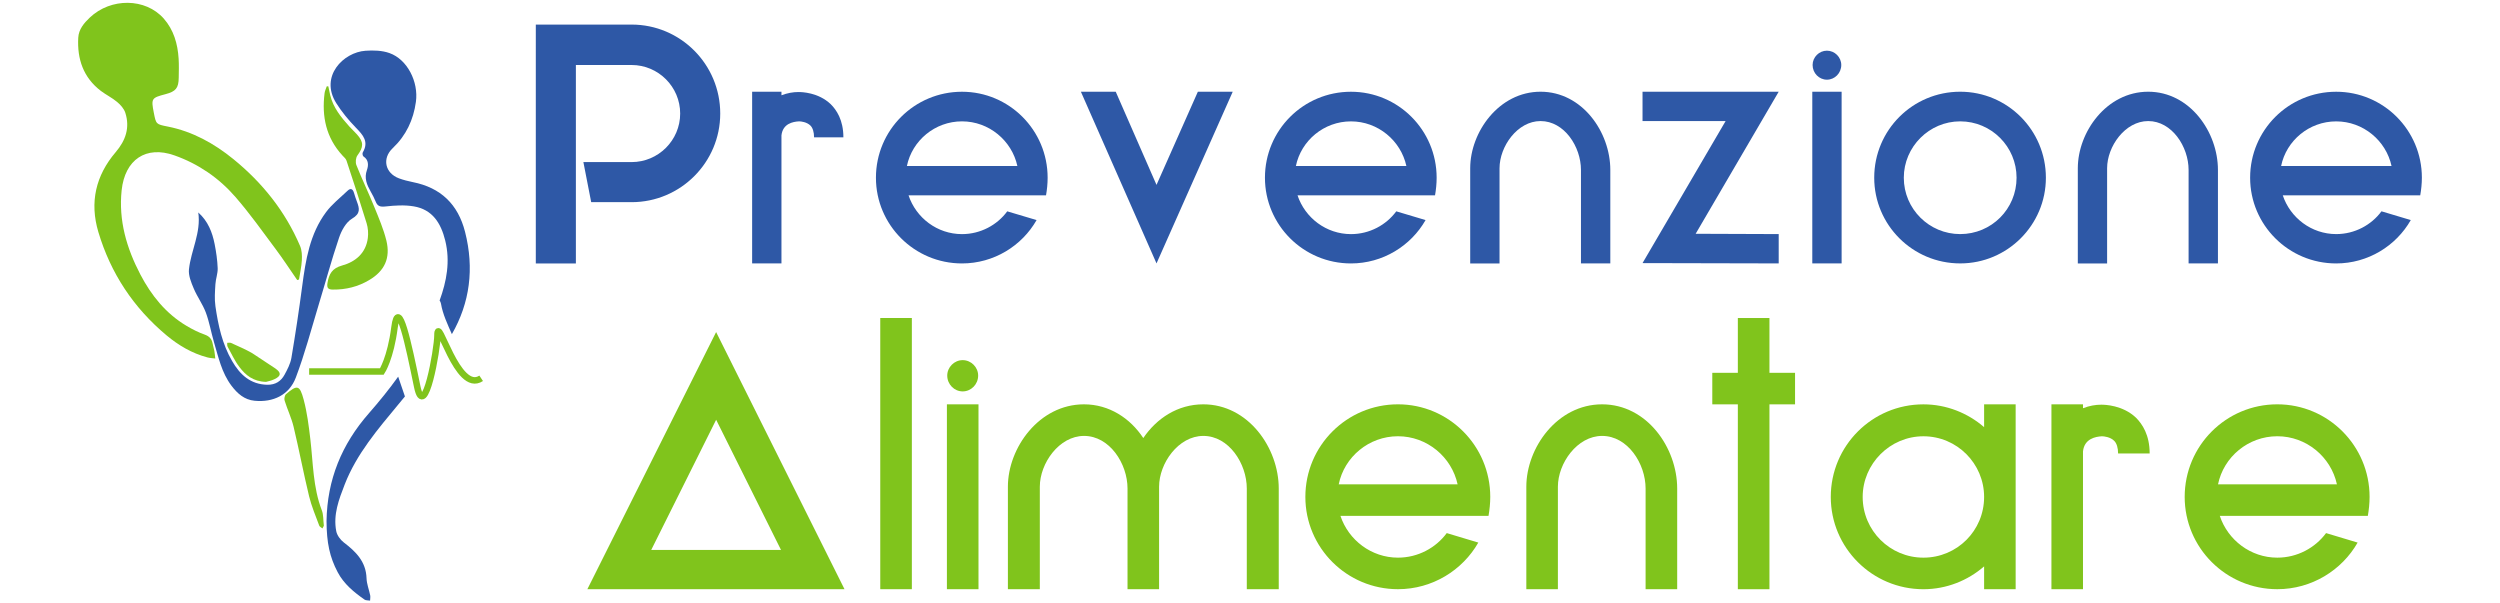
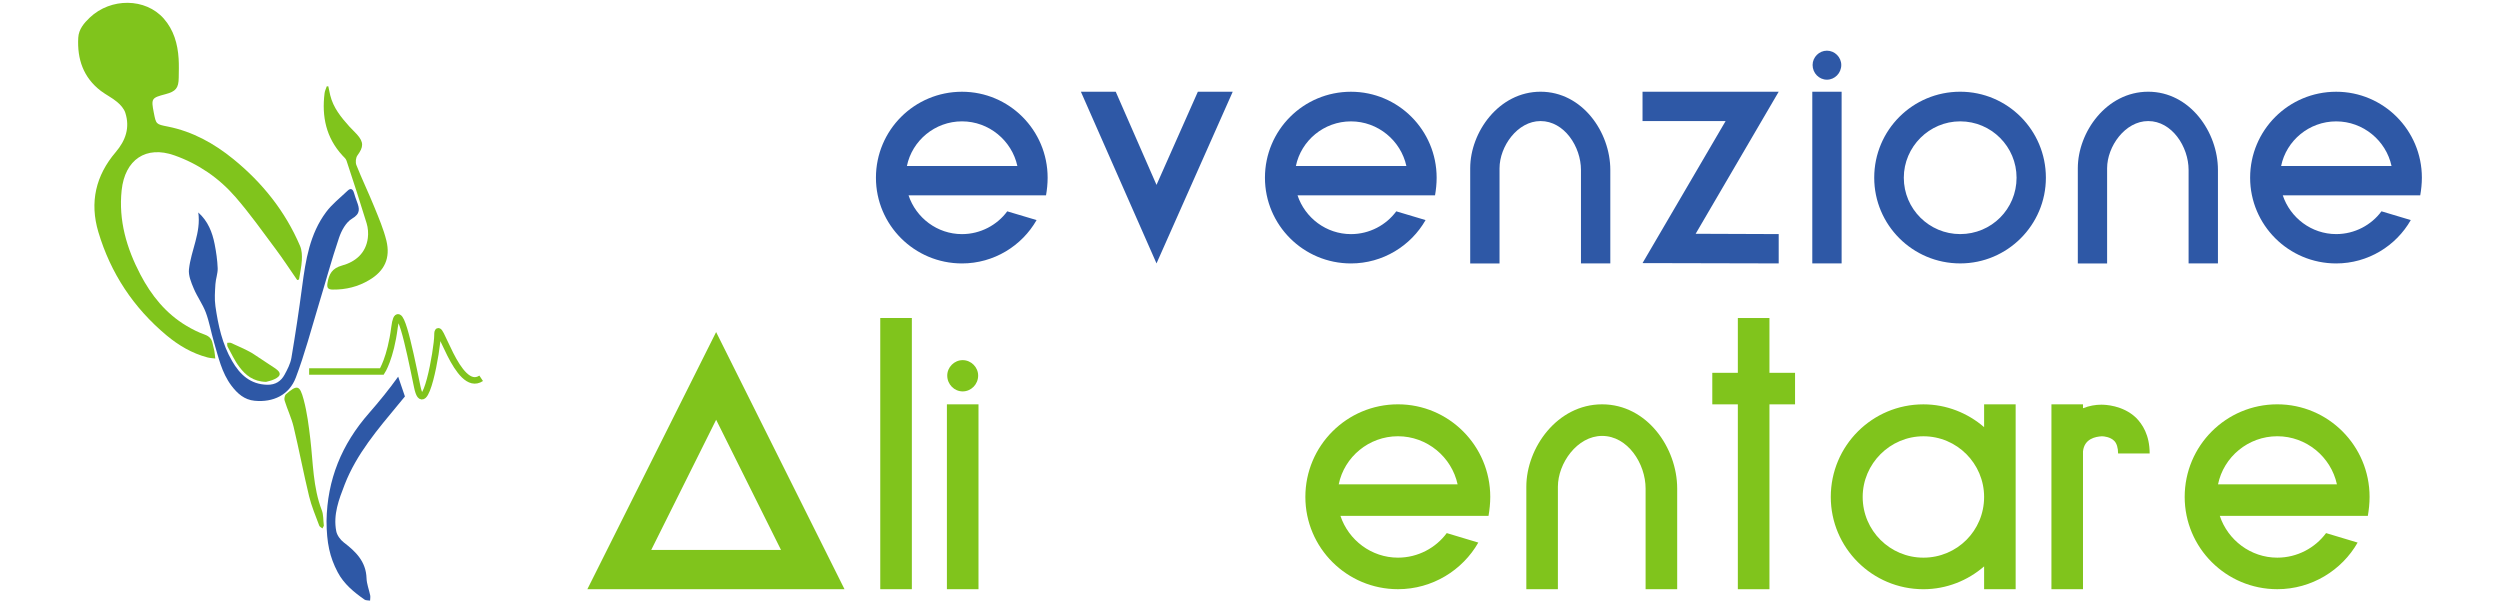
<svg xmlns="http://www.w3.org/2000/svg" version="1.1" id="Livello_1" x="0px" y="0px" width="96px" height="23.172px" viewBox="0 0 96 23.172" enable-background="new 0 0 96 23.172" xml:space="preserve">
  <g>
    <g>
-       <path fill="#2E58A6" d="M27.657,4.36c0,1.877-1.526,3.403-3.403,3.403h-1.552l-0.3-1.539h1.852c1.026,0,1.865-0.837,1.865-1.864    c0-1.026-0.838-1.864-1.865-1.864h-2.14v7.62h-1.539v-7.62V1.721V0.944h3.679C26.131,0.944,27.657,2.47,27.657,4.36z" />
-       <path fill="#2E58A6" d="M32.386,5.273H31.26c0-0.2-0.05-0.362-0.138-0.45c-0.138-0.138-0.363-0.163-0.438-0.163    c-0.238,0.013-0.625,0.087-0.676,0.538v1.251v3.666h-1.126V6.449V5.298V3.522h1.126v0.137c0.225-0.087,0.45-0.125,0.651-0.125    c0.125,0,0.763,0.013,1.238,0.464C32.123,4.222,32.386,4.61,32.386,5.273z" />
      <path fill="#2E58A6" d="M39.805,8.451c-0.563,0.988-1.639,1.665-2.865,1.665c-1.827,0-3.304-1.477-3.304-3.291    c0-1.827,1.477-3.302,3.304-3.302c1.813,0,3.289,1.475,3.289,3.302c0,0.226-0.024,0.463-0.062,0.676h-1.175h-0.526h-3.578    c0.288,0.864,1.101,1.489,2.052,1.489c0.713,0,1.351-0.35,1.738-0.875L39.805,8.451z M34.825,6.374h4.242    C38.854,5.399,37.978,4.66,36.94,4.66C35.901,4.66,35.025,5.399,34.825,6.374z" />
      <path fill="#2E58A6" d="M45.998,3.522h1.339l-2.927,6.593l-2.904-6.593h1.338L44.41,7.1L45.998,3.522z" />
      <path fill="#2E58A6" d="M54.742,8.451c-0.563,0.988-1.641,1.665-2.865,1.665c-1.827,0-3.303-1.477-3.303-3.291    c0-1.827,1.476-3.302,3.303-3.302c1.814,0,3.29,1.475,3.29,3.302c0,0.226-0.024,0.463-0.062,0.676h-1.176h-0.525h-3.579    c0.288,0.864,1.102,1.489,2.053,1.489c0.714,0,1.351-0.35,1.739-0.875L54.742,8.451z M49.762,6.374h4.243    c-0.214-0.975-1.09-1.713-2.128-1.713C50.838,4.66,49.963,5.399,49.762,6.374z" />
      <path fill="#2E58A6" d="M60.709,10.115v-3.59c0-0.889-0.638-1.876-1.552-1.876c-0.889,0-1.575,0.975-1.575,1.813v3.654h-1.126    V6.461c0-1.389,1.102-2.939,2.701-2.939c1.603,0,2.679,1.551,2.679,3.003v3.59H60.709z" />
      <path fill="#2E58A6" d="M63.073,10.103l3.191-5.455h-3.191V3.522h5.229l-3.189,5.455l3.189,0.012v1.126L63.073,10.103z" />
      <path fill="#2E58A6" d="M69.592,3.522h1.126v6.593h-1.126V3.522z M70.154,3.06c-0.3,0-0.55-0.251-0.55-0.564    c0-0.3,0.25-0.55,0.55-0.55c0.301,0,0.551,0.25,0.551,0.55C70.705,2.808,70.455,3.06,70.154,3.06z" />
      <path fill="#2E58A6" d="M78.562,6.824c0,1.814-1.476,3.291-3.29,3.291c-1.827,0-3.302-1.477-3.302-3.291    c0-1.827,1.475-3.302,3.302-3.302C77.086,3.522,78.562,4.997,78.562,6.824z M75.271,4.66c-1.188,0-2.165,0.976-2.165,2.164    c0,1.202,0.977,2.165,2.165,2.165c1.201,0,2.165-0.963,2.165-2.165C77.437,5.636,76.473,4.66,75.271,4.66z" />
      <path fill="#2E58A6" d="M84.042,10.115v-3.59c0-0.889-0.639-1.876-1.551-1.876c-0.889,0-1.578,0.975-1.578,1.813v3.654h-1.125    V6.461c0-1.389,1.101-2.939,2.703-2.939c1.601,0,2.678,1.551,2.678,3.003v3.59H84.042z" />
      <path fill="#2E58A6" d="M92.574,8.451c-0.563,0.988-1.64,1.665-2.865,1.665c-1.827,0-3.304-1.477-3.304-3.291    c0-1.827,1.477-3.302,3.304-3.302C91.522,3.522,93,4.997,93,6.824c0,0.226-0.025,0.463-0.063,0.676h-1.175h-0.526h-3.578    c0.288,0.864,1.102,1.489,2.052,1.489c0.714,0,1.351-0.35,1.739-0.875L92.574,8.451z M87.595,6.374h4.24    c-0.211-0.975-1.088-1.713-2.126-1.713S87.794,5.399,87.595,6.374z" />
      <path fill="#80C41C" d="M32.429,22.625h-9.874l4.944-9.874L32.429,22.625z M25.007,21.118h4.984L27.5,16.119L25.007,21.118z" />
      <path fill="#80C41C" d="M33.802,12.211h1.213v10.414h-1.213V12.211z" />
      <path fill="#80C41C" d="M36.361,15.527h1.213v7.099h-1.213V15.527z M36.967,15.03c-0.323,0-0.593-0.271-0.593-0.608    c0-0.322,0.27-0.593,0.593-0.593c0.324,0,0.594,0.271,0.594,0.593C37.561,14.758,37.291,15.03,36.967,15.03z" />
-       <path fill="#80C41C" d="M49.104,18.76v3.865h-1.227V18.76c0-0.956-0.686-2.021-1.669-2.021c-0.957,0-1.699,1.051-1.699,1.951    v0.069v3.865h-1.212V18.76c0-0.956-0.687-2.021-1.67-2.021c-0.957,0-1.698,1.051-1.698,1.951v3.935h-1.226v-3.935    c0-1.493,1.199-3.164,2.923-3.164c0.97,0,1.779,0.539,2.276,1.295c0.512-0.756,1.321-1.295,2.305-1.295    C47.932,15.527,49.104,17.198,49.104,18.76z" />
      <path fill="#80C41C" d="M56.767,20.835c-0.605,1.062-1.765,1.79-3.085,1.79c-1.965,0-3.556-1.59-3.556-3.543    c0-1.966,1.591-3.556,3.556-3.556c1.953,0,3.544,1.59,3.544,3.556c0,0.243-0.027,0.498-0.067,0.728h-1.268h-0.565h-3.853    c0.311,0.93,1.187,1.604,2.209,1.604c0.769,0,1.456-0.378,1.873-0.943L56.767,20.835z M51.407,18.598h4.565    c-0.229-1.052-1.173-1.846-2.291-1.846C52.565,16.752,51.621,17.546,51.407,18.598z" />
      <path fill="#80C41C" d="M63.191,22.625V18.76c0-0.956-0.686-2.021-1.67-2.021c-0.957,0-1.698,1.051-1.698,1.951v3.935h-1.212    v-3.935c0-1.493,1.186-3.164,2.91-3.164s2.883,1.671,2.883,3.233v3.865H63.191z" />
      <path fill="#80C41C" d="M68.93,15.527h-0.983v7.099h-1.214v-7.099h-0.981v-1.211h0.981v-2.104h1.214v2.104h0.983V15.527z" />
      <path fill="#80C41C" d="M77.401,15.527v7.099H76.19v-0.877c-0.622,0.541-1.442,0.877-2.331,0.877c-1.967,0-3.557-1.59-3.557-3.543    c0-1.966,1.59-3.556,3.557-3.556c0.889,0,1.709,0.337,2.331,0.876v-0.876H77.401z M76.19,19.083c0-1.278-1.039-2.33-2.331-2.33    c-1.28,0-2.332,1.052-2.332,2.33c0,1.295,1.052,2.331,2.332,2.331C75.151,21.414,76.19,20.377,76.19,19.083z" />
      <path fill="#80C41C" d="M82.547,17.413h-1.212c0-0.215-0.054-0.391-0.149-0.484c-0.147-0.149-0.39-0.176-0.472-0.176    c-0.255,0.014-0.673,0.096-0.727,0.578v1.348v3.947h-1.212v-3.947V17.44v-1.913h1.212v0.149c0.242-0.096,0.484-0.136,0.699-0.136    c0.136,0,0.822,0.014,1.334,0.498C82.264,16.282,82.547,16.699,82.547,17.413z" />
      <path fill="#80C41C" d="M90.533,20.835c-0.605,1.062-1.765,1.79-3.085,1.79c-1.967,0-3.556-1.59-3.556-3.543    c0-1.966,1.589-3.556,3.556-3.556c1.954,0,3.544,1.59,3.544,3.556c0,0.243-0.027,0.498-0.067,0.728h-1.267h-0.565H85.24    c0.31,0.93,1.186,1.604,2.208,1.604c0.769,0,1.455-0.378,1.873-0.943L90.533,20.835z M85.172,18.598h4.566    c-0.229-1.052-1.171-1.846-2.29-1.846C86.33,16.752,85.388,17.546,85.172,18.598z" />
    </g>
    <g>
      <g>
        <path fill="none" d="M11.413,10.754c0.022-0.005,0.045-0.013,0.069-0.02c0.038-0.245,0.095-0.49,0.109-0.737     c0.009-0.183,0.001-0.386-0.068-0.55c-0.567-1.328-1.444-2.427-2.56-3.335C8.22,5.507,7.395,5.049,6.442,4.86     C5.993,4.771,5.993,4.771,5.907,4.332C5.8,3.782,5.815,3.758,6.356,3.616C6.754,3.511,6.859,3.38,6.863,2.979     C6.866,2.735,6.875,2.491,6.859,2.25C6.823,1.682,6.671,1.148,6.288,0.713C5.588-0.08,4.26-0.093,3.449,0.674     C3.224,0.888,3.023,1.125,3.005,1.447C2.96,2.265,3.198,2.976,3.873,3.491c0.2,0.151,0.433,0.263,0.624,0.424     C4.628,4.024,4.761,4.172,4.812,4.33C4.994,4.899,4.829,5.39,4.443,5.843C3.678,6.741,3.437,7.766,3.778,8.911     c0.473,1.585,1.349,2.906,2.616,3.966c0.464,0.387,0.979,0.691,1.57,0.848c0.099,0.027,0.202,0.03,0.304,0.043     c-0.012-0.097-0.019-0.194-0.036-0.293C8.214,13.38,8.18,13.29,8.165,13.195c-0.032-0.177-0.122-0.279-0.304-0.346     c-0.243-0.086-0.479-0.205-0.701-0.338c-0.793-0.472-1.352-1.168-1.771-1.972C4.862,9.53,4.549,8.467,4.671,7.308     c0.125-1.18,0.936-1.728,2.025-1.342c0.92,0.325,1.711,0.867,2.345,1.599c0.55,0.634,1.04,1.323,1.543,1.999     C10.873,9.949,11.138,10.357,11.413,10.754z M7.614,8.159c0.11,0.776-0.279,1.452-0.358,2.179     c-0.026,0.238,0.084,0.504,0.182,0.736c0.133,0.317,0.344,0.6,0.464,0.921c0.136,0.364,0.202,0.754,0.311,1.129     c0.171,0.581,0.297,1.183,0.674,1.684c0.227,0.299,0.495,0.542,0.889,0.579c0.712,0.07,1.329-0.221,1.582-0.888     c0.341-0.899,0.586-1.833,0.866-2.755c0.266-0.871,0.502-1.751,0.794-2.614c0.093-0.276,0.267-0.598,0.501-0.736     c0.33-0.196,0.287-0.385,0.188-0.649c-0.043-0.113-0.081-0.229-0.116-0.346c-0.045-0.148-0.128-0.188-0.244-0.077     c-0.281,0.269-0.597,0.514-0.827,0.823c-0.624,0.838-0.783,1.837-0.916,2.843c-0.121,0.919-0.26,1.838-0.414,2.751     c-0.038,0.226-0.153,0.444-0.264,0.649c-0.137,0.25-0.348,0.388-0.658,0.385c-0.656-0.013-1.054-0.39-1.356-0.912     c-0.377-0.65-0.535-1.374-0.64-2.106c-0.039-0.277-0.016-0.565,0-0.847c0.013-0.205,0.093-0.407,0.087-0.609     C8.348,9.99,8.303,9.677,8.243,9.373C8.152,8.918,7.988,8.494,7.614,8.159z M12.607,3.315c-0.02,0-0.038-0.001-0.057-0.001     c-0.029,0.087-0.074,0.173-0.084,0.263c-0.113,0.895,0.057,1.709,0.685,2.393c0.058,0.062,0.133,0.124,0.158,0.201     c0.264,0.799,0.526,1.6,0.772,2.405c0.054,0.176,0.069,0.379,0.046,0.562c-0.074,0.581-0.473,0.916-0.988,1.057     c-0.386,0.106-0.504,0.33-0.561,0.668c-0.033,0.189,0.018,0.256,0.204,0.257c0.499,0.006,0.968-0.11,1.393-0.363     C14.77,10.405,15,9.91,14.836,9.236c-0.108-0.442-0.292-0.87-0.465-1.294C14.152,7.404,13.9,6.879,13.686,6.34     c-0.042-0.105-0.025-0.284,0.04-0.374c0.235-0.321,0.248-0.505-0.015-0.802c-0.091-0.104-0.197-0.196-0.29-0.3     C13.1,4.507,12.797,4.139,12.68,3.657C12.652,3.544,12.63,3.429,12.607,3.315z M12.436,20.188     c-0.027-0.22-0.011-0.423-0.078-0.594c-0.342-0.885-0.333-1.82-0.441-2.739c-0.06-0.506-0.124-1.018-0.255-1.509     c-0.15-0.564-0.249-0.578-0.677-0.211c-0.052,0.045-0.078,0.178-0.055,0.247c0.105,0.341,0.263,0.664,0.345,1.006     c0.212,0.887,0.381,1.783,0.595,2.668c0.093,0.385,0.252,0.755,0.39,1.129c0.016,0.044,0.082,0.073,0.124,0.107     C12.404,20.25,12.425,20.208,12.436,20.188z M10.217,14.664c0.063-0.021,0.202-0.042,0.325-0.104     c0.254-0.12,0.266-0.246,0.038-0.407c-0.29-0.206-0.583-0.41-0.888-0.589c-0.262-0.152-0.543-0.269-0.819-0.396     c-0.04-0.02-0.097-0.003-0.146-0.004c0.004,0.05-0.007,0.106,0.015,0.146c0.146,0.265,0.272,0.546,0.453,0.782     C9.427,14.402,9.719,14.651,10.217,14.664z" />
        <path fill-rule="evenodd" clip-rule="evenodd" fill="#80C41C" d="M11.413,10.754c-0.275-0.397-0.54-0.805-0.828-1.19     c-0.503-0.676-0.993-1.365-1.543-1.999C8.407,6.833,7.616,6.291,6.696,5.966c-1.09-0.386-1.9,0.162-2.025,1.342     C4.549,8.467,4.862,9.53,5.389,10.539c0.42,0.804,0.978,1.5,1.771,1.972c0.222,0.133,0.458,0.252,0.701,0.338     c0.182,0.066,0.272,0.169,0.304,0.346c0.016,0.095,0.049,0.186,0.066,0.279c0.017,0.099,0.024,0.196,0.036,0.293     c-0.102-0.013-0.205-0.016-0.304-0.043c-0.59-0.156-1.106-0.461-1.57-0.848c-1.267-1.06-2.143-2.381-2.616-3.966     c-0.341-1.145-0.1-2.169,0.665-3.067C4.829,5.39,4.994,4.899,4.812,4.33C4.761,4.172,4.628,4.024,4.497,3.915     C4.306,3.754,4.073,3.642,3.873,3.491C3.198,2.976,2.96,2.265,3.005,1.447c0.018-0.322,0.219-0.559,0.444-0.773     C4.26-0.093,5.588-0.08,6.288,0.713C6.671,1.148,6.823,1.682,6.859,2.25c0.016,0.241,0.007,0.486,0.004,0.729     C6.859,3.38,6.754,3.511,6.356,3.616C5.815,3.758,5.8,3.782,5.907,4.332c0.086,0.44,0.086,0.439,0.536,0.528     c0.953,0.189,1.777,0.647,2.52,1.251c1.116,0.908,1.993,2.007,2.56,3.335c0.07,0.165,0.078,0.367,0.068,0.55     c-0.014,0.248-0.071,0.492-0.109,0.737C11.458,10.741,11.435,10.749,11.413,10.754z" />
-         <path fill-rule="evenodd" clip-rule="evenodd" fill="#2E58A6" d="M17.096,9.234c0.2,0.806,0.054,1.567-0.215,2.306     c0.025,0.032,0.044,0.073,0.052,0.119c0.069,0.407,0.253,0.794,0.419,1.173c0.691-1.204,0.865-2.521,0.506-3.929     c-0.27-1.058-0.932-1.697-2.007-1.91c-0.178-0.036-0.357-0.081-0.528-0.144c-0.537-0.199-0.66-0.763-0.245-1.157     c0.516-0.489,0.797-1.086,0.893-1.781c0.106-0.771-0.33-1.63-1.015-1.873c-0.283-0.101-0.616-0.111-0.921-0.089     c-0.845,0.057-1.77,0.979-1.123,2.011c0.214,0.34,0.477,0.657,0.757,0.946c0.275,0.281,0.504,0.537,0.261,0.949     c-0.021,0.036-0.004,0.133,0.028,0.153c0.207,0.134,0.192,0.351,0.134,0.516c-0.116,0.321-0.002,0.573,0.144,0.835     c0.068,0.121,0.135,0.244,0.186,0.373c0.071,0.186,0.176,0.219,0.38,0.196c0.358-0.04,0.732-0.064,1.085-0.004     C16.608,8.044,16.932,8.571,17.096,9.234z" />
        <path fill-rule="evenodd" clip-rule="evenodd" fill="#2E58A6" d="M15.302,15.523c0.082-0.1,0.165-0.199,0.247-0.299     c-0.087-0.253-0.173-0.505-0.259-0.76c-0.348,0.484-0.724,0.949-1.119,1.4c-1.053,1.198-1.607,2.558-1.632,4.143     c0.004,0.839,0.122,1.387,0.429,1.967c0.238,0.452,0.621,0.764,1.029,1.05c0.055,0.038,0.142,0.026,0.214,0.04     c0.002-0.066,0.017-0.136,0.005-0.201c-0.045-0.22-0.134-0.438-0.141-0.66c-0.021-0.638-0.41-1.02-0.873-1.373     c-0.133-0.103-0.259-0.273-0.29-0.433c-0.124-0.632,0.102-1.219,0.324-1.792C13.694,17.427,14.509,16.481,15.302,15.523z" />
        <path fill-rule="evenodd" clip-rule="evenodd" fill="#2E58A6" d="M7.614,8.159c0.374,0.335,0.538,0.76,0.628,1.214     c0.06,0.304,0.105,0.617,0.117,0.928c0.006,0.202-0.074,0.404-0.087,0.609c-0.017,0.282-0.04,0.569,0,0.847     c0.105,0.732,0.262,1.456,0.64,2.106c0.302,0.522,0.701,0.899,1.356,0.912c0.31,0.003,0.521-0.135,0.658-0.385     c0.111-0.205,0.226-0.424,0.264-0.649c0.154-0.913,0.293-1.832,0.414-2.751c0.133-1.006,0.292-2.005,0.916-2.843     c0.229-0.309,0.545-0.554,0.827-0.823c0.116-0.111,0.199-0.071,0.244,0.077c0.035,0.116,0.072,0.232,0.116,0.346     c0.099,0.265,0.142,0.454-0.188,0.649c-0.234,0.138-0.408,0.459-0.501,0.736c-0.292,0.862-0.528,1.743-0.794,2.614     c-0.279,0.922-0.524,1.855-0.866,2.755c-0.253,0.667-0.87,0.958-1.582,0.888c-0.395-0.037-0.663-0.28-0.889-0.579     c-0.377-0.501-0.502-1.103-0.674-1.684c-0.109-0.375-0.175-0.766-0.311-1.129c-0.121-0.321-0.332-0.604-0.464-0.921     c-0.098-0.232-0.208-0.498-0.182-0.736C7.335,9.611,7.725,8.935,7.614,8.159z" />
        <path fill-rule="evenodd" clip-rule="evenodd" fill="#80C41C" d="M12.607,3.315c0.023,0.114,0.045,0.229,0.073,0.342     c0.117,0.482,0.42,0.85,0.741,1.208c0.093,0.104,0.198,0.195,0.29,0.3c0.263,0.297,0.25,0.481,0.015,0.802     c-0.065,0.089-0.083,0.269-0.04,0.374c0.214,0.54,0.467,1.064,0.686,1.603c0.173,0.424,0.356,0.852,0.465,1.294     C15,9.91,14.77,10.405,14.173,10.757c-0.425,0.253-0.894,0.369-1.393,0.363c-0.186-0.001-0.236-0.068-0.204-0.257     c0.057-0.338,0.175-0.562,0.561-0.668c0.515-0.141,0.915-0.476,0.988-1.057c0.023-0.183,0.008-0.386-0.046-0.562     c-0.246-0.806-0.508-1.606-0.772-2.405c-0.025-0.077-0.1-0.139-0.158-0.201c-0.628-0.684-0.798-1.498-0.685-2.393     c0.011-0.09,0.056-0.175,0.084-0.263C12.569,3.314,12.587,3.314,12.607,3.315z" />
        <path fill-rule="evenodd" clip-rule="evenodd" fill="#80C41C" d="M12.436,20.188c-0.01,0.021-0.031,0.062-0.053,0.104     c-0.042-0.034-0.108-0.063-0.124-0.107c-0.138-0.374-0.297-0.744-0.39-1.129c-0.214-0.885-0.383-1.781-0.595-2.668     c-0.082-0.342-0.239-0.665-0.345-1.006c-0.023-0.069,0.003-0.202,0.055-0.247c0.428-0.367,0.526-0.354,0.677,0.211     c0.131,0.491,0.195,1.003,0.255,1.509c0.109,0.919,0.1,1.854,0.441,2.739C12.424,19.765,12.409,19.968,12.436,20.188z" />
        <path fill-rule="evenodd" clip-rule="evenodd" fill="#80C41C" d="M10.579,14.153c0.229,0.161,0.217,0.287-0.038,0.407     c-0.123,0.062-0.262,0.083-0.325,0.104c-0.498-0.013-0.79-0.262-1.023-0.571c-0.181-0.236-0.308-0.518-0.453-0.782     c-0.022-0.039-0.011-0.096-0.015-0.146c0.049,0.001,0.106-0.016,0.146,0.004c0.276,0.127,0.557,0.243,0.819,0.396" />
      </g>
      <path fill-rule="evenodd" clip-rule="evenodd" fill="none" stroke="#80C41C" stroke-width="0.25" stroke-miterlimit="10" d="    M11.871,14.266h2.793c0,0,0.333-0.506,0.485-1.695c0.153-1.19,0.531,0.612,0.871,2.271c0.281,1.374,0.779-1.437,0.779-1.971    c0-0.857,0.757,2.27,1.678,1.656" />
    </g>
  </g>
</svg>